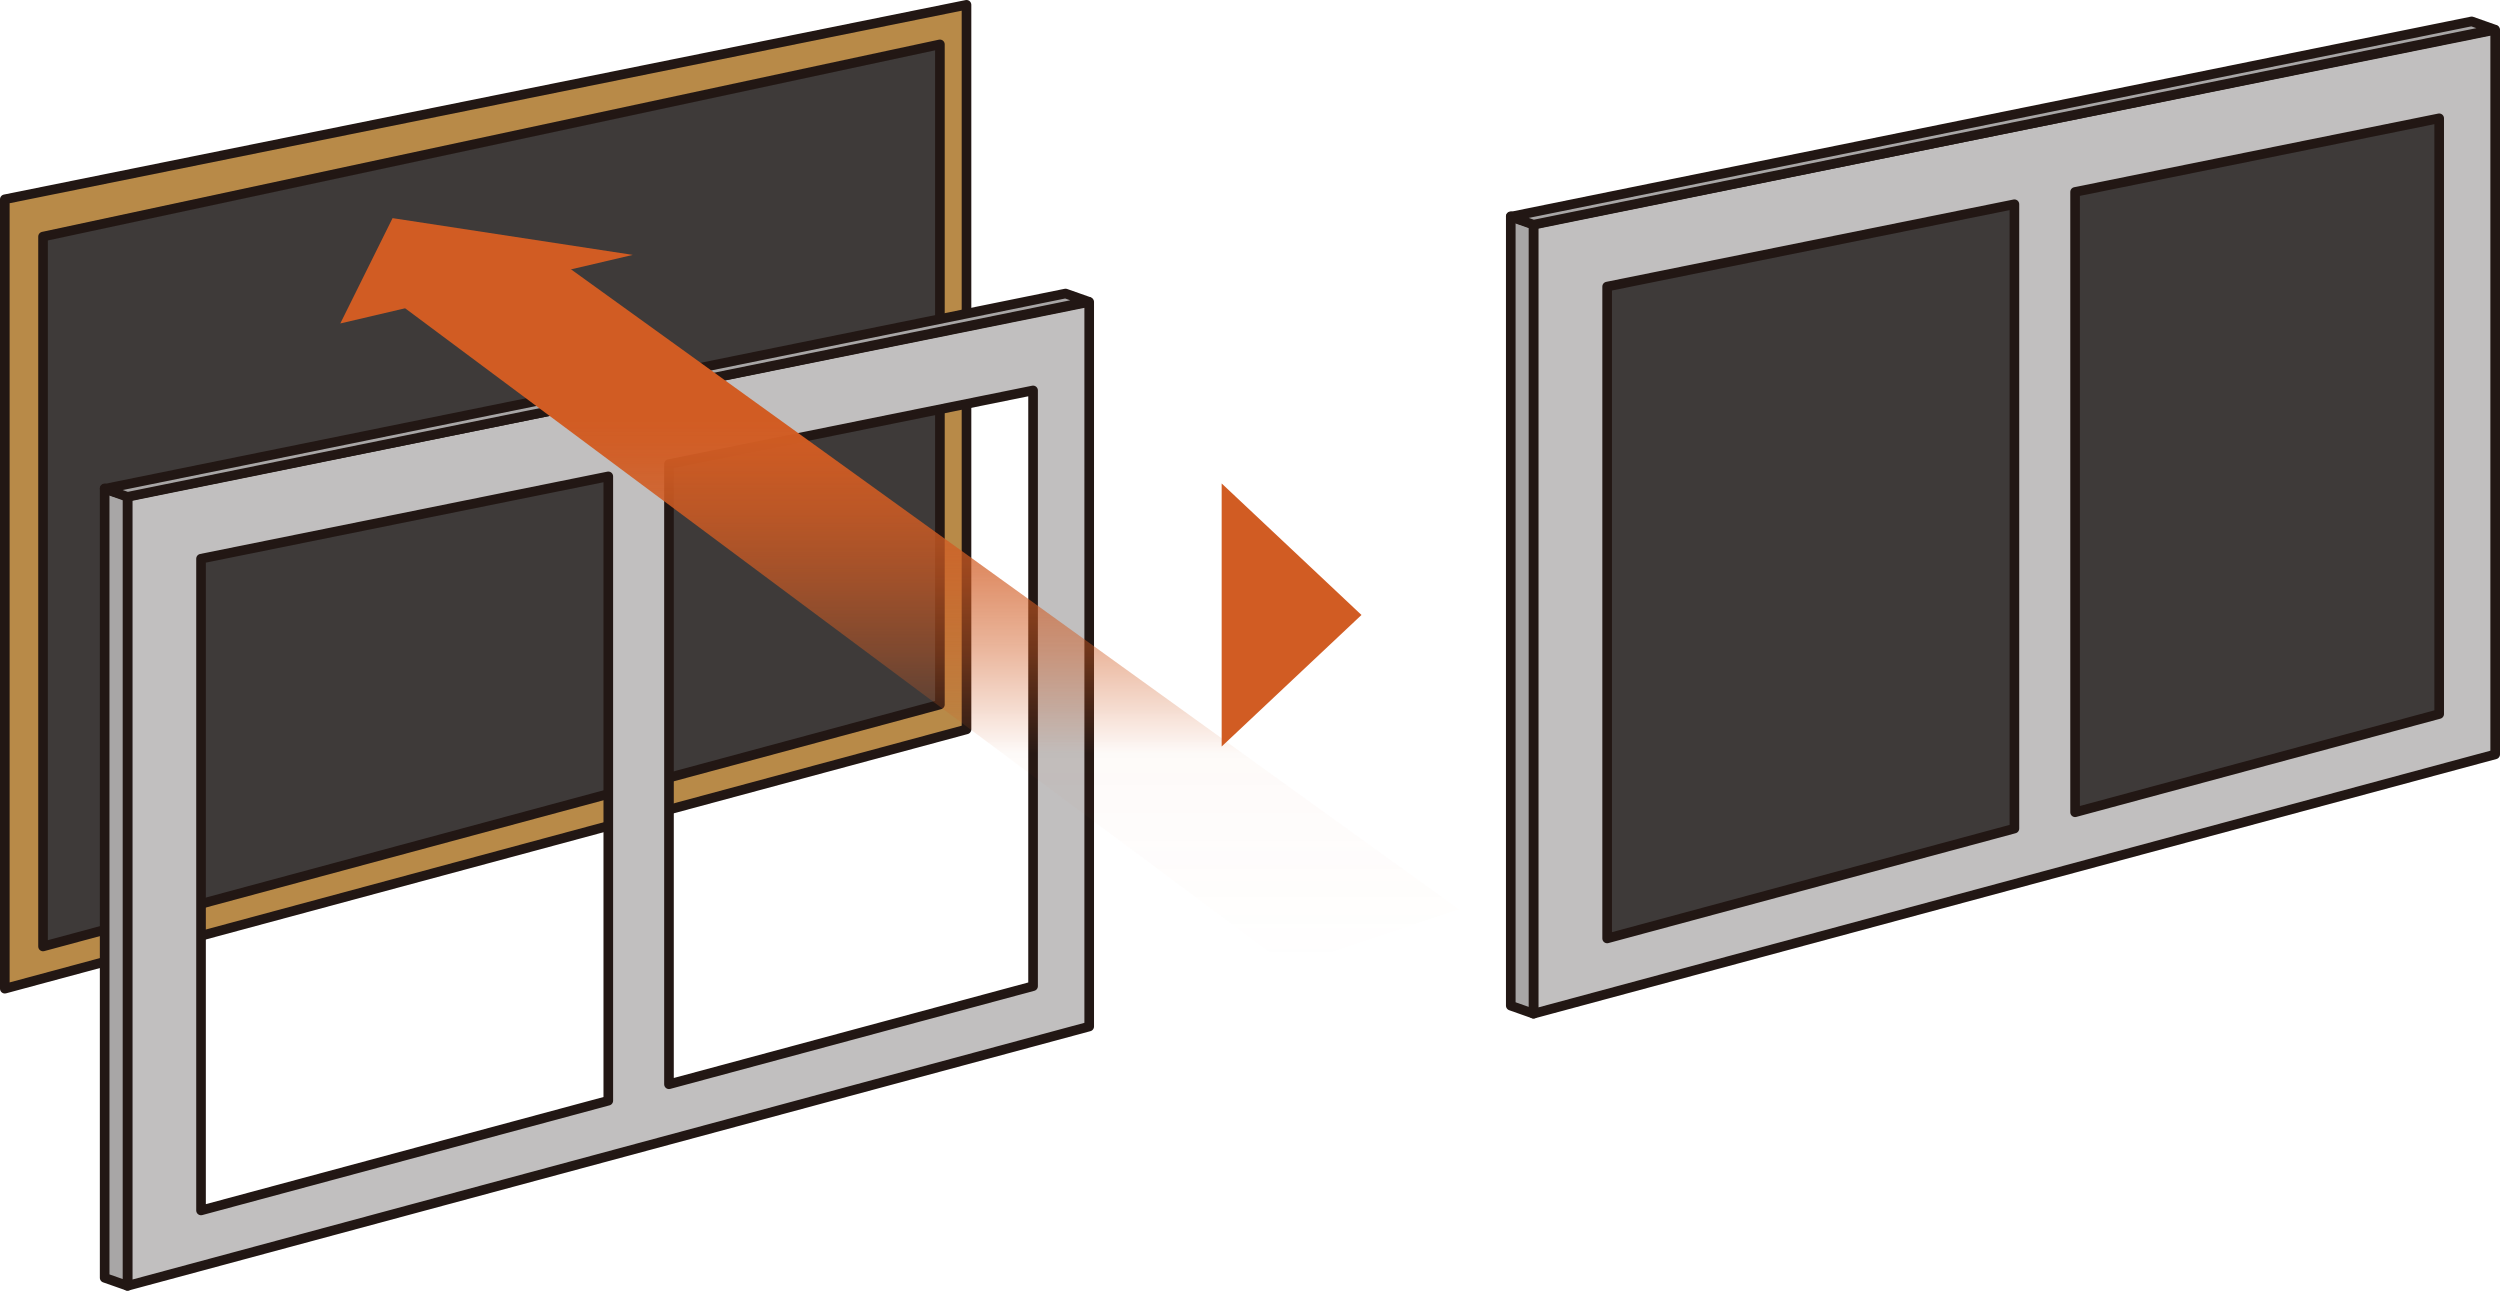
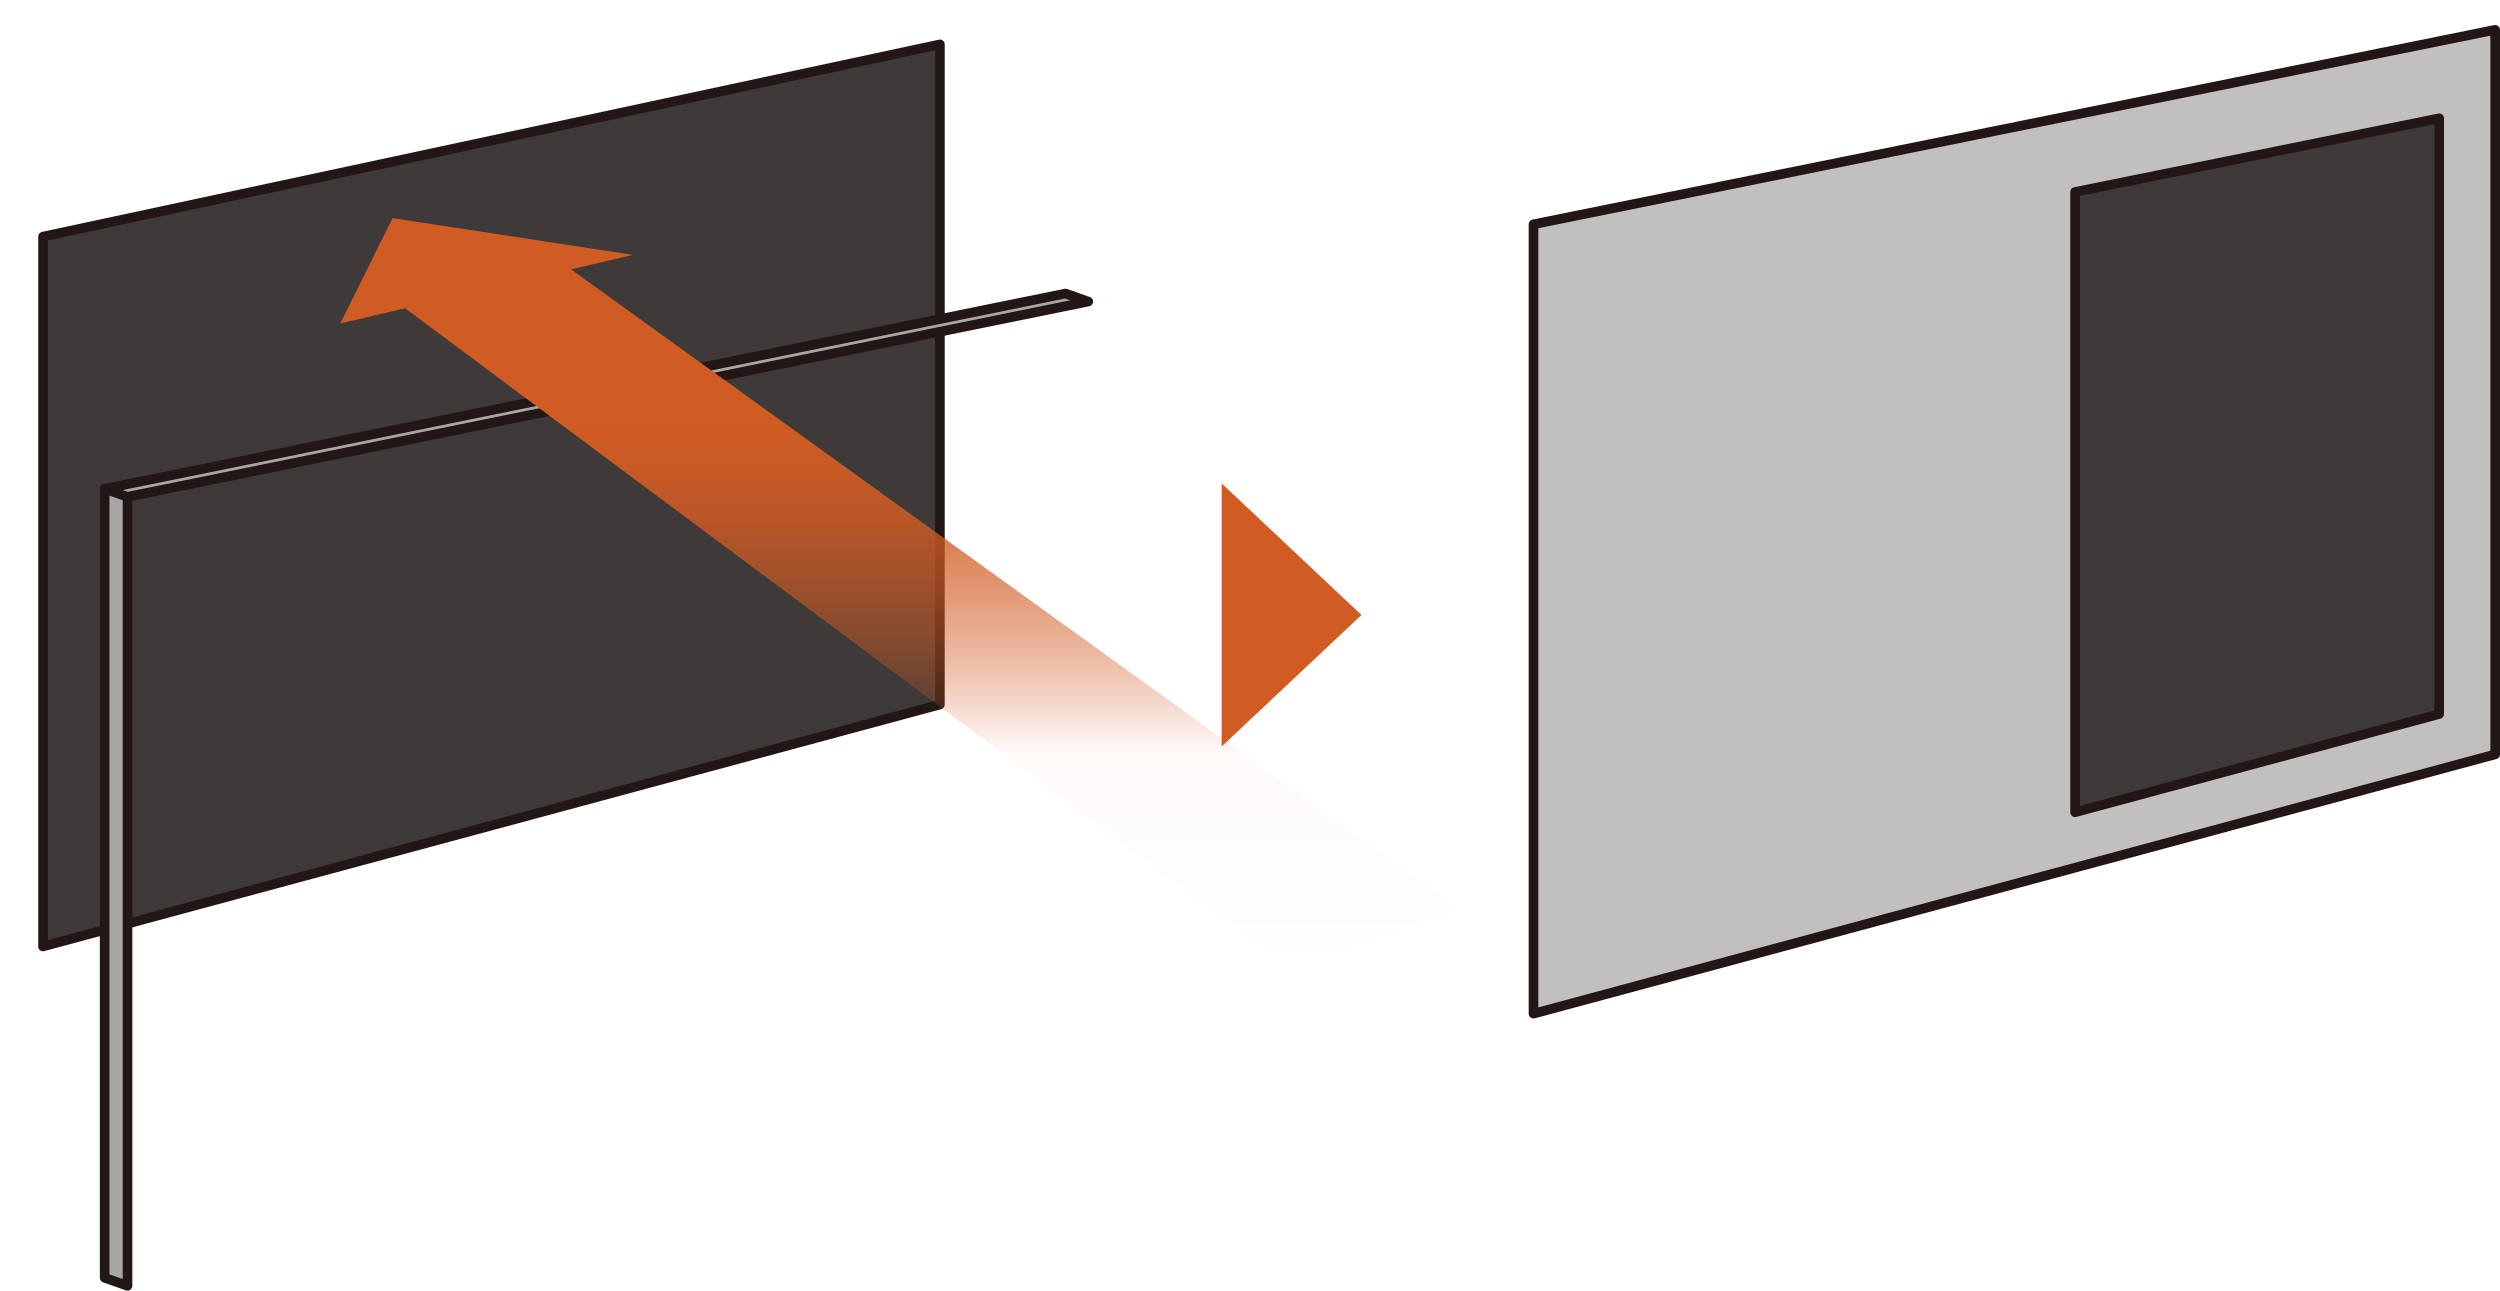
<svg xmlns="http://www.w3.org/2000/svg" id="_レイヤー_2" data-name="レイヤー 2" viewBox="0 0 187.04 96.56">
  <defs>
    <style>
      .cls-1 {
        fill: url(#_名称未設定グラデーション_15);
      }

      .cls-1, .cls-2 {
        stroke-width: 0px;
      }

      .cls-3 {
        fill: #a8a6a6;
      }

      .cls-3, .cls-4, .cls-5, .cls-6 {
        stroke: #221714;
        stroke-linecap: round;
        stroke-linejoin: round;
        stroke-width: .72px;
      }

      .cls-4 {
        fill: #3e3a39;
      }

      .cls-5 {
        fill: #b88a48;
      }

      .cls-6 {
        fill: #c1bfbf;
      }

      .cls-2 {
        fill: #d15c23;
      }
    </style>
    <linearGradient id="_名称未設定グラデーション_15" data-name="名称未設定グラデーション 15" x1="4200.13" y1="8203.65" x2="4253.18" y2="8203.65" gradientTransform="translate(8272.76 -4180.88) rotate(90)" gradientUnits="userSpaceOnUse">
      <stop offset=".23" stop-color="#d15c23" />
      <stop offset=".28" stop-color="#d15c23" stop-opacity=".96" />
      <stop offset=".36" stop-color="#d15c23" stop-opacity=".85" />
      <stop offset=".45" stop-color="#d15c23" stop-opacity=".68" />
      <stop offset=".56" stop-color="#d15c23" stop-opacity=".43" />
      <stop offset=".67" stop-color="#d15c23" stop-opacity=".12" />
      <stop offset=".7" stop-color="#d15c23" stop-opacity=".03" />
      <stop offset="1" stop-color="#d15c23" stop-opacity="0" />
    </linearGradient>
  </defs>
  <g id="text">
    <g>
      <g>
-         <polygon class="cls-5" points="72.31 54.57 .36 73.97 .36 14.91 72.31 .36 72.31 54.57" />
        <polygon class="cls-4" points="3.22 17.7 70.32 3.32 70.32 52.71 3.22 70.81 3.22 17.7" />
      </g>
      <g>
-         <path class="cls-6" d="m9.54,37.14v59.06l71.95-19.4V22.59L9.54,37.14Zm35.97,45.21l-30.47,8.21v-48.76l30.47-6.16v46.71Zm31.78-8.57l-27.24,7.34v-46.4l27.24-5.51v44.57Z" />
        <polygon class="cls-3" points="7.83 95.6 9.54 96.2 9.54 37.14 7.83 36.54 7.83 95.6" />
        <polygon class="cls-3" points="7.83 36.57 9.54 37.17 81.42 22.56 79.72 21.96 7.83 36.57" />
      </g>
      <g>
        <polygon class="cls-6" points="186.68 56.44 114.73 75.84 114.73 16.78 186.68 2.23 186.68 56.44" />
        <g>
-           <polygon class="cls-4" points="150.71 15.28 120.24 21.44 120.24 70.21 150.71 61.99 150.71 15.28" />
          <polygon class="cls-4" points="155.25 14.36 155.25 60.77 182.49 53.42 182.49 8.85 155.25 14.36" />
        </g>
-         <polygon class="cls-3" points="113.03 75.24 114.73 75.84 114.73 16.78 113.03 16.18 113.03 75.24" />
-         <polygon class="cls-3" points="113.03 16.21 114.73 16.81 186.62 2.2 184.92 1.6 113.03 16.21" />
      </g>
      <g>
        <polygon class="cls-2" points="29.37 16.32 25.46 24.2 47.34 19.07 29.37 16.32" />
        <polygon class="cls-1" points="96.4 72.3 29.07 22.14 41.47 19.25 109.15 68.03 96.4 72.3" />
      </g>
      <polygon class="cls-2" points="101.86 46.01 91.4 36.17 91.4 55.85 101.86 46.01" />
    </g>
  </g>
</svg>